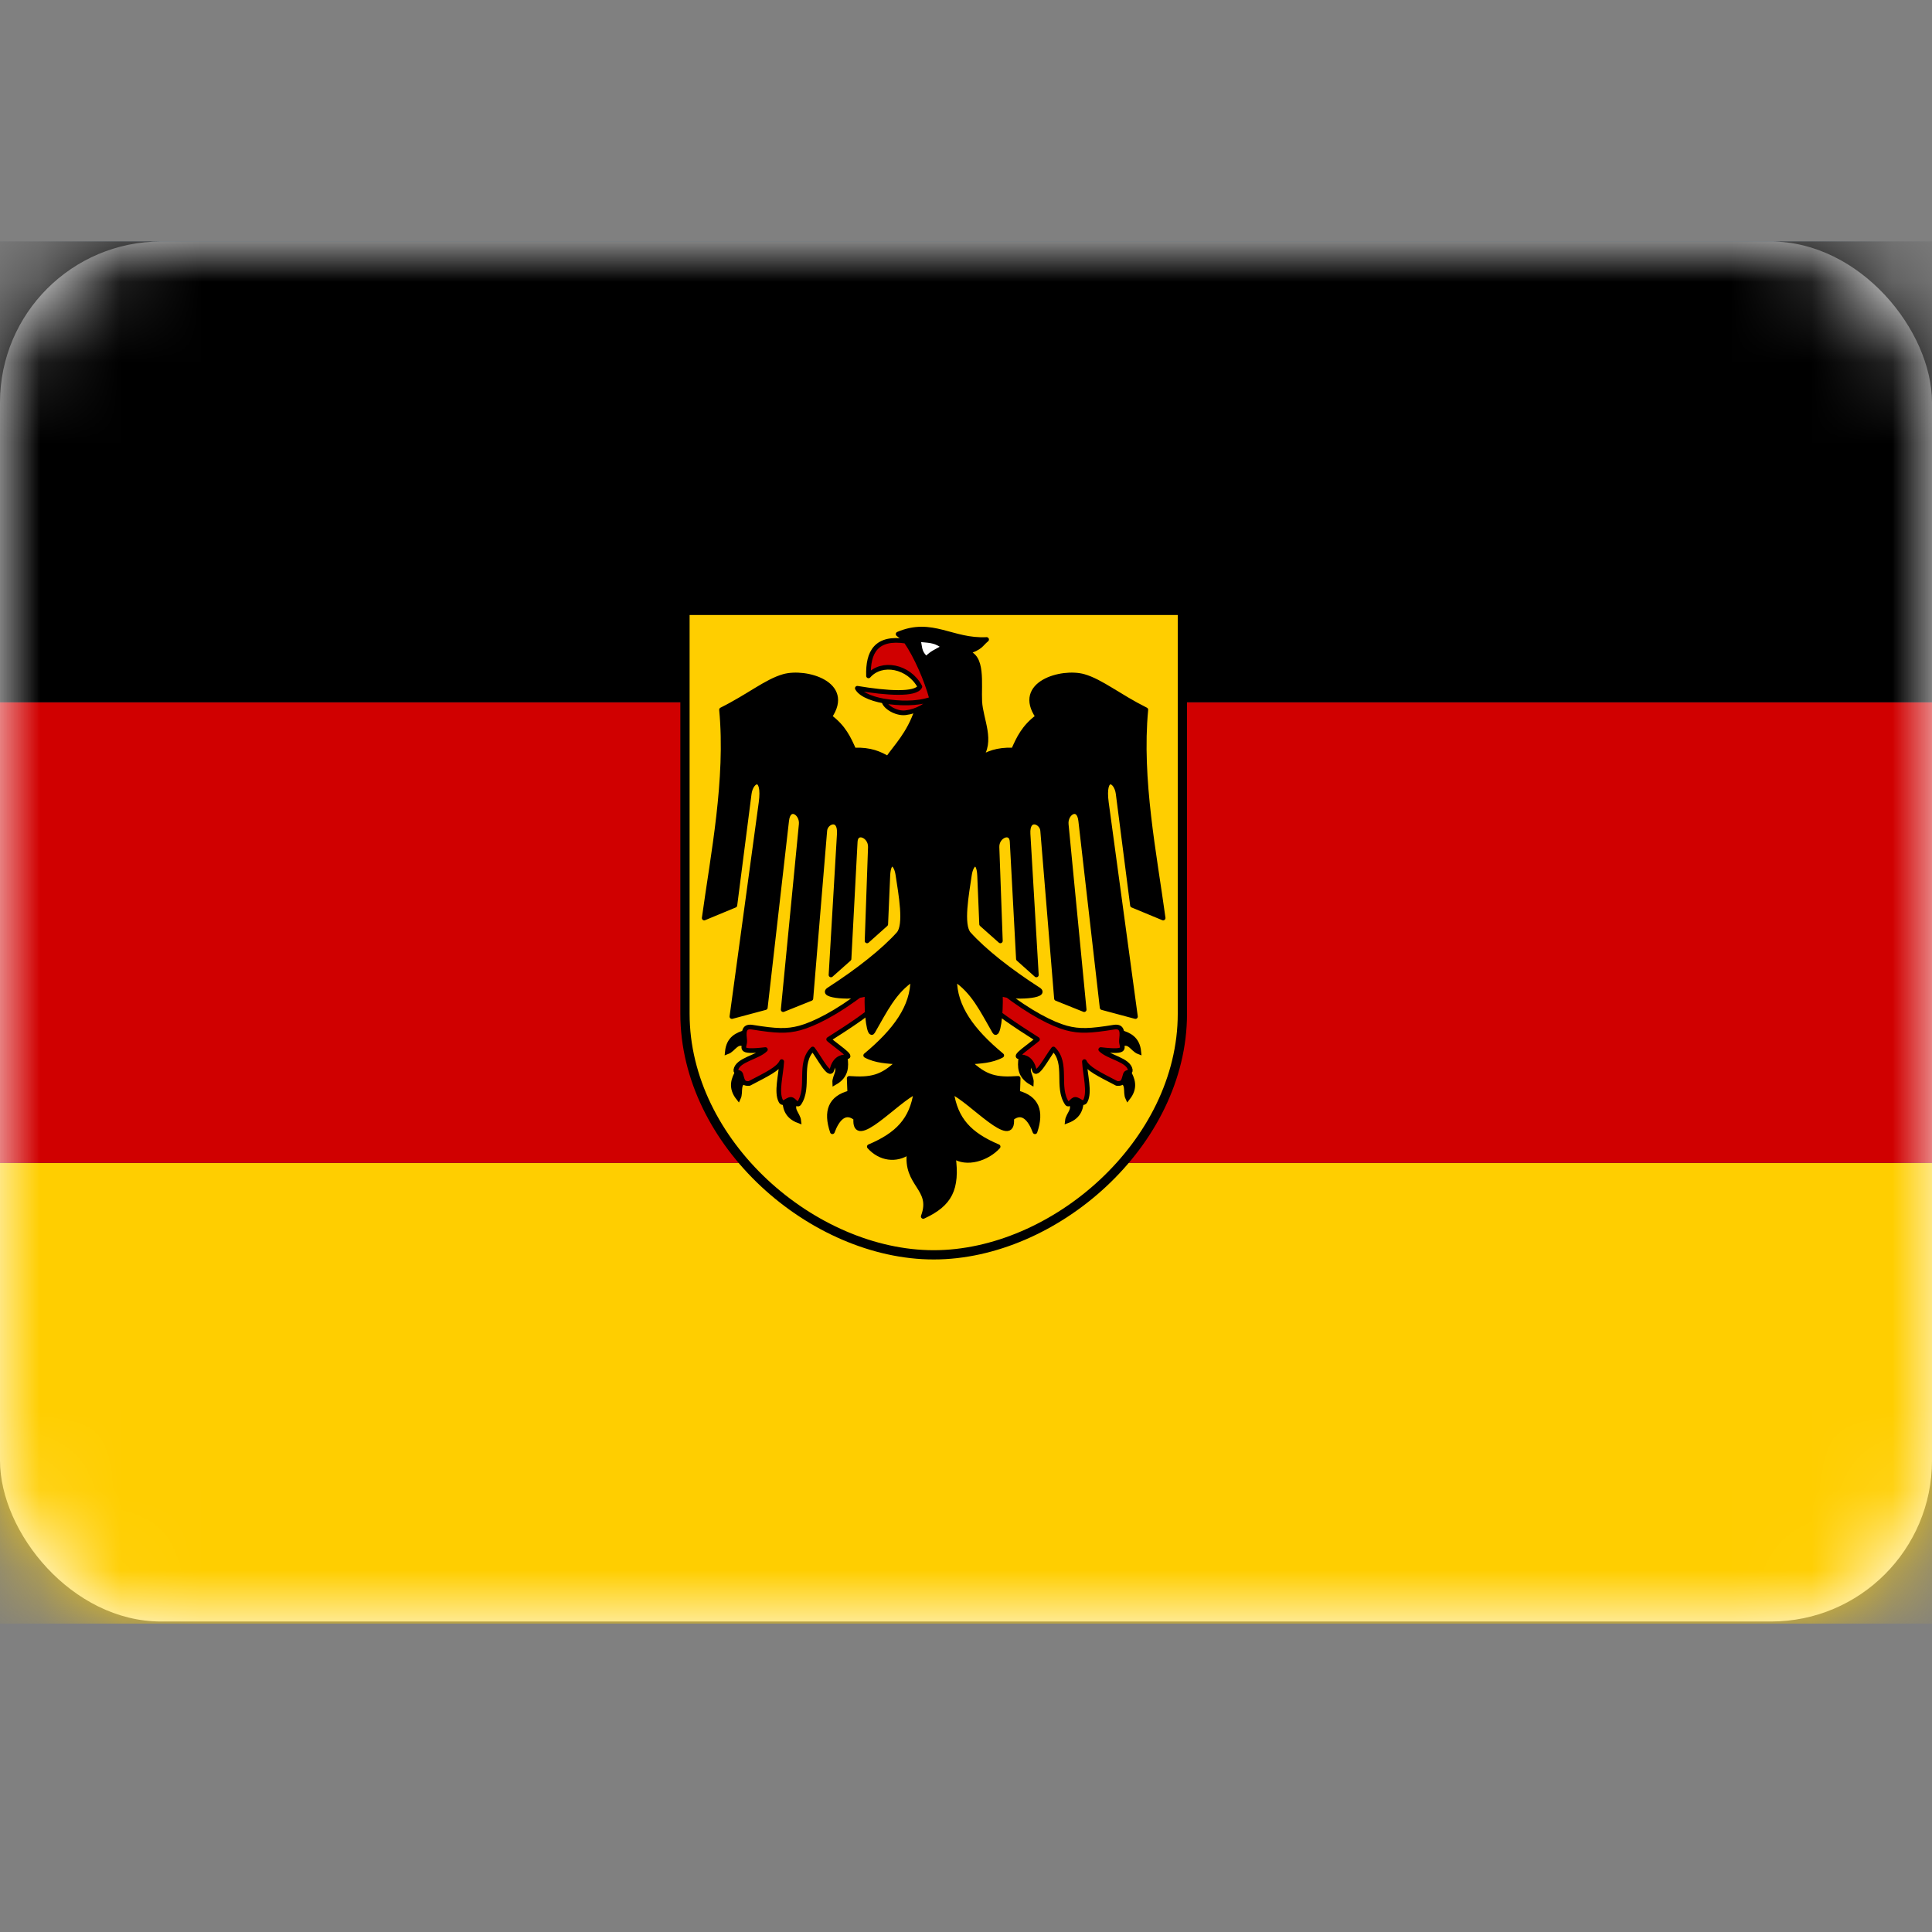
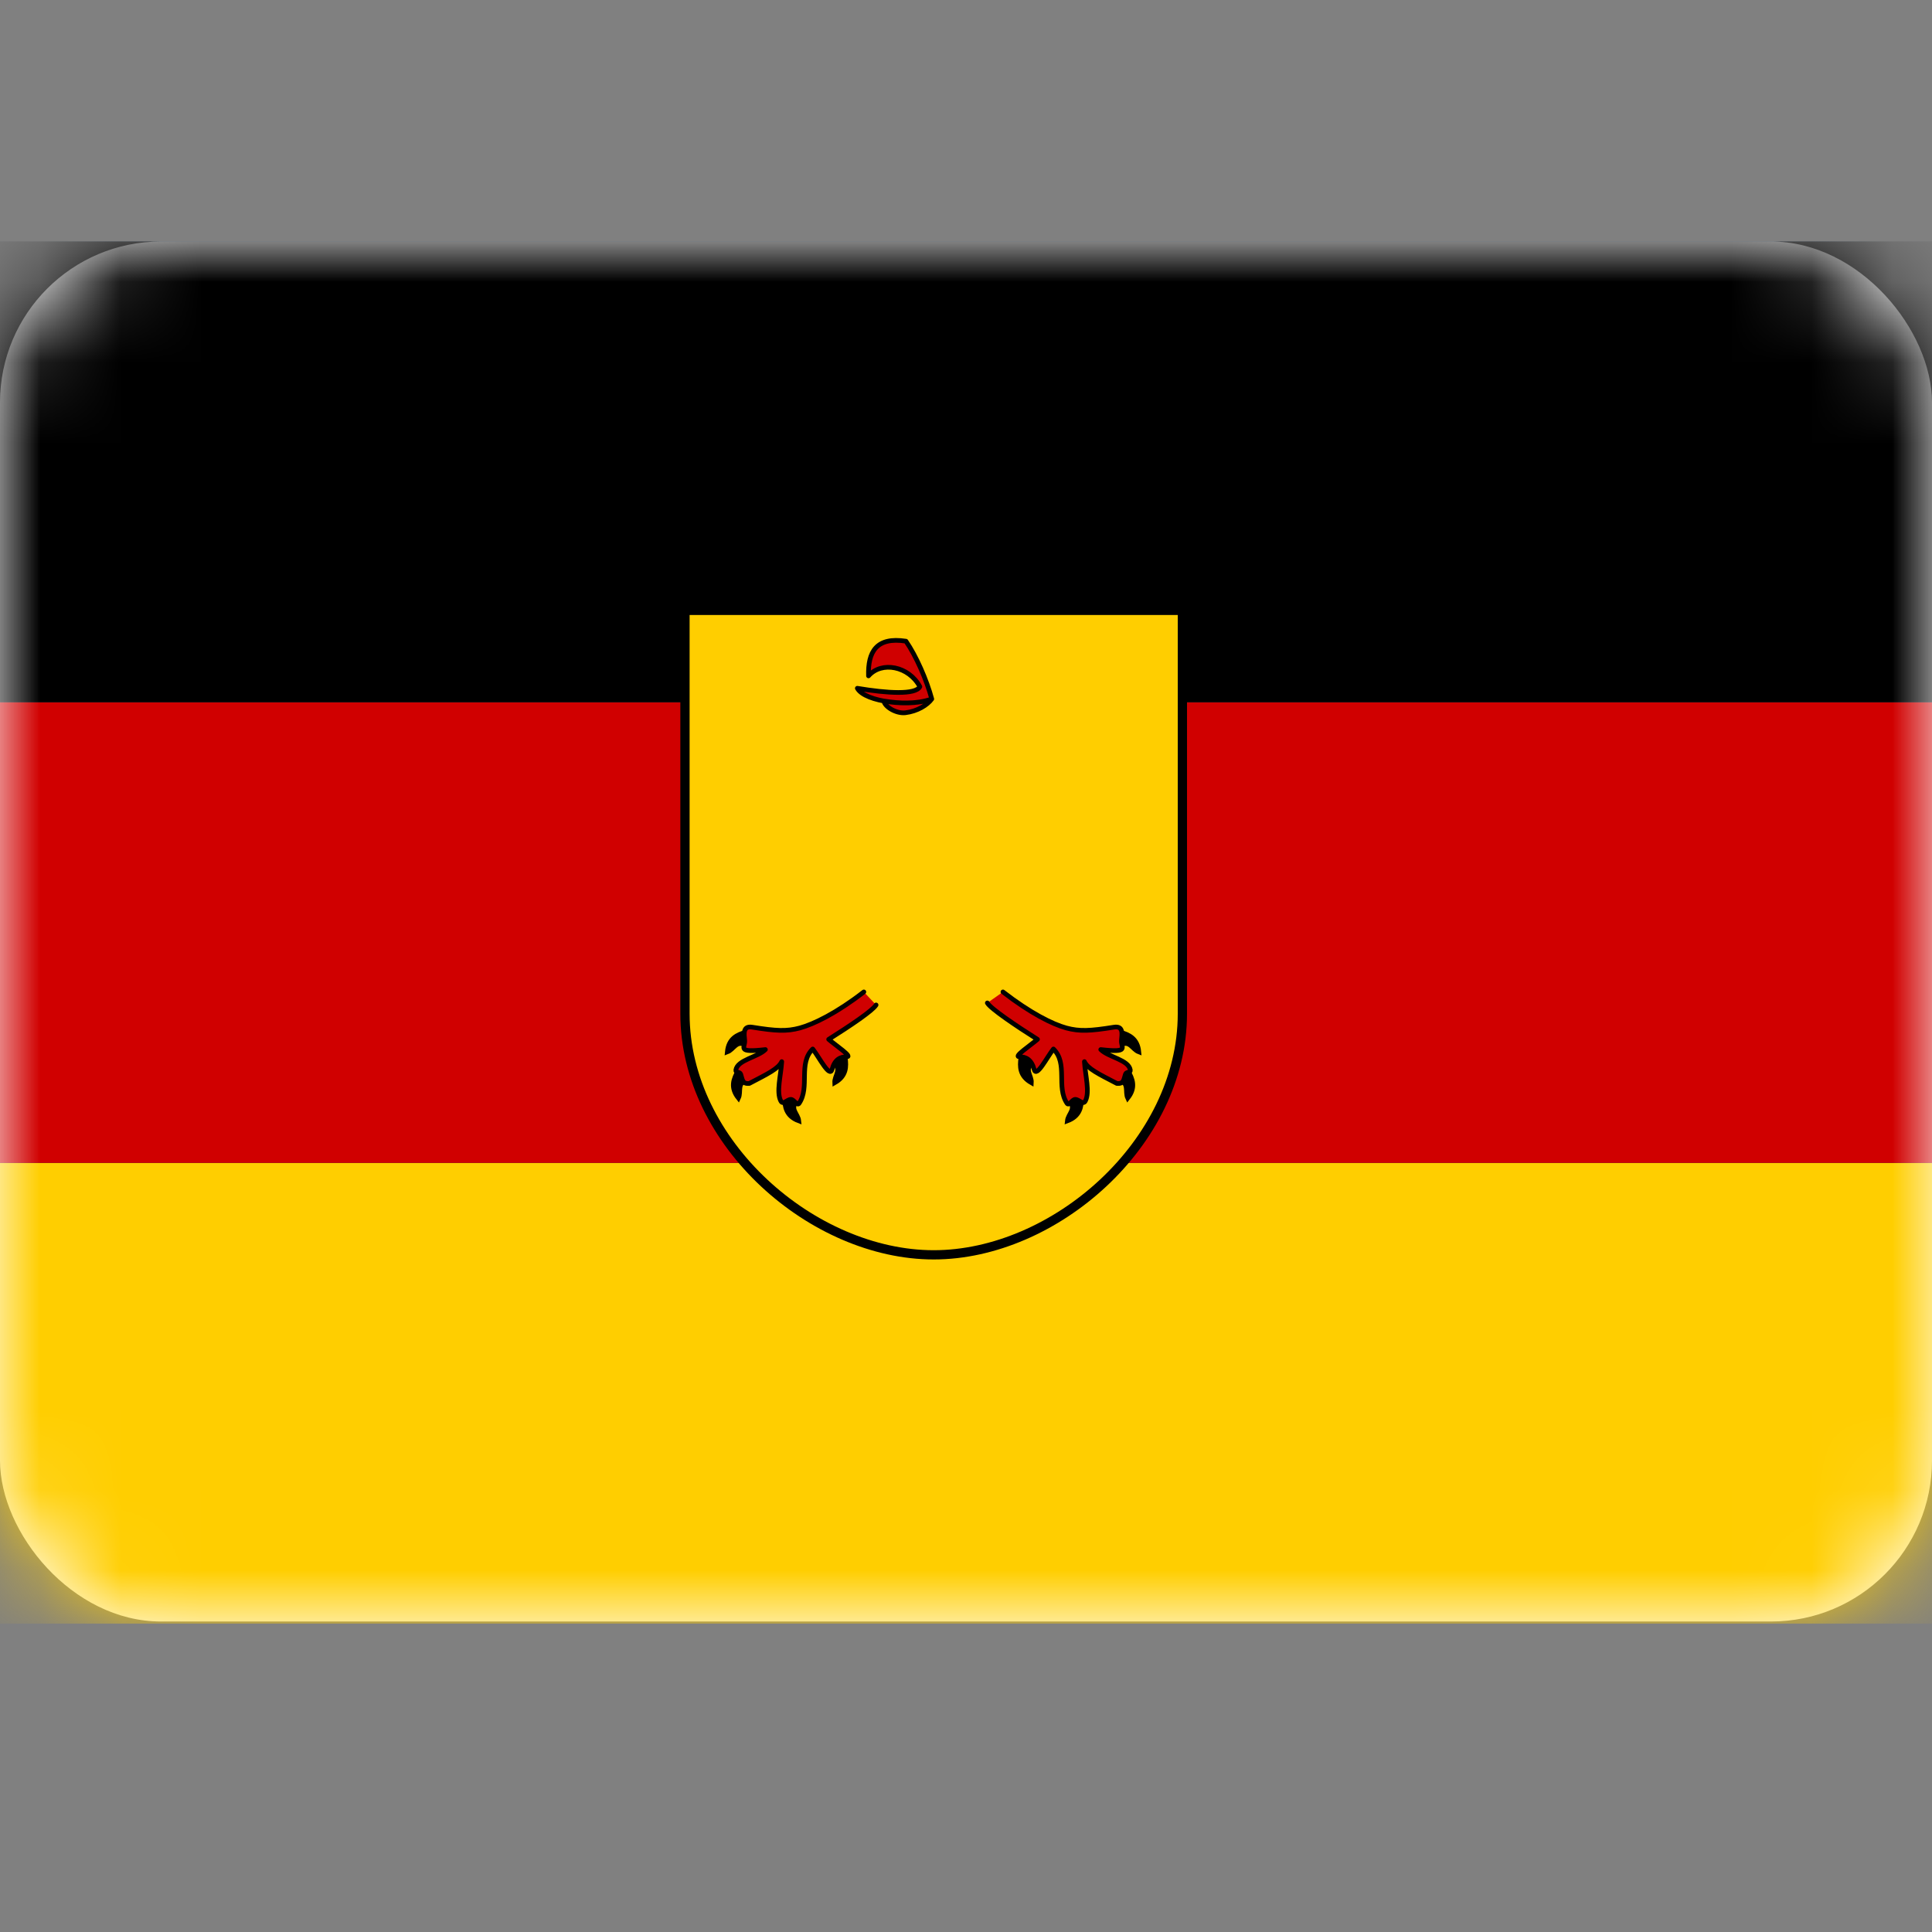
<svg xmlns="http://www.w3.org/2000/svg" width="24" height="24" viewBox="0 0 24 24" fill="none">
  <rect x="0" y="0" width="24" height="24" fill="#808080" stroke="none" />
  <rect y="3" width="24" height="17.143" rx="2" fill="white" />
  <mask id="mask0_104_7264" style="mask-type:luminance" maskUnits="userSpaceOnUse" x="0" y="3" width="24" height="18">
    <rect y="3" width="24" height="17.143" rx="2" fill="white" />
  </mask>
  <g mask="url(#mask0_104_7264)">
    <rect y="3" width="24" height="17.143" fill="#18334F" />
    <g clip-path="url(#clip0_104_7264)">
      <path d="M26.308 20.169V14.446H-2.308V20.169" fill="#FFCE00" />
      <path d="M26.308 14.446V8.723H-2.308V14.446" fill="#D00000" />
      <path d="M26.308 8.723V3H-2.308V8.723" fill="black" />
      <path fill-rule="evenodd" clip-rule="evenodd" d="M14.688 12.593V7.582H8.509V12.593C8.509 14.206 10.102 15.588 11.599 15.588C13.095 15.588 14.688 14.206 14.688 12.593H14.688Z" fill="#FFCE00" stroke="black" stroke-width="0.115" />
      <path fill-rule="evenodd" clip-rule="evenodd" d="M10.5 13.139C10.492 13.082 10.278 13.152 10.352 13.204C10.465 13.282 10.364 13.361 10.369 13.45C10.516 13.367 10.515 13.25 10.5 13.139H10.5ZM9.746 13.637C9.745 13.579 9.967 13.616 9.902 13.678C9.803 13.773 9.914 13.835 9.923 13.924C9.765 13.865 9.748 13.749 9.746 13.637ZM9.169 13.303C9.198 13.254 9.37 13.4 9.282 13.42C9.148 13.45 9.211 13.561 9.173 13.641C9.068 13.509 9.113 13.4 9.169 13.303ZM9.266 12.822C9.321 12.807 9.343 13.031 9.266 12.984C9.149 12.913 9.118 13.036 9.035 13.067C9.051 12.9 9.158 12.853 9.266 12.822Z" fill="black" stroke="black" stroke-width="0.058" />
      <path fill-rule="evenodd" clip-rule="evenodd" d="M10.731 12.322C10.394 12.584 10.108 12.723 9.936 12.77C9.771 12.814 9.643 12.808 9.344 12.76C9.224 12.741 9.244 12.847 9.251 12.924C9.259 13.014 9.144 13.08 9.508 13.038C9.412 13.134 9.161 13.165 9.141 13.292C9.135 13.328 9.191 13.312 9.201 13.343C9.224 13.412 9.22 13.467 9.308 13.459C9.536 13.34 9.67 13.276 9.711 13.188C9.7 13.363 9.642 13.564 9.699 13.676C9.727 13.732 9.777 13.657 9.825 13.657C9.865 13.658 9.903 13.742 9.927 13.706C10.064 13.503 9.912 13.211 10.096 13.031C10.177 13.134 10.307 13.395 10.336 13.284C10.369 13.162 10.436 13.127 10.521 13.127C10.592 13.127 10.381 12.986 10.294 12.911C10.559 12.744 10.842 12.554 10.883 12.484" fill="#D00000" />
      <path d="M10.731 12.322C10.394 12.584 10.108 12.723 9.936 12.77C9.771 12.814 9.643 12.808 9.344 12.76C9.224 12.741 9.244 12.847 9.251 12.924C9.259 13.014 9.144 13.08 9.508 13.038C9.412 13.134 9.161 13.165 9.141 13.292C9.135 13.328 9.191 13.312 9.201 13.343C9.224 13.412 9.22 13.467 9.308 13.459C9.536 13.34 9.67 13.276 9.711 13.188C9.7 13.363 9.642 13.564 9.699 13.676C9.727 13.732 9.777 13.657 9.825 13.657C9.865 13.658 9.903 13.742 9.927 13.706C10.064 13.503 9.912 13.211 10.096 13.031C10.177 13.134 10.307 13.395 10.336 13.284C10.369 13.162 10.436 13.127 10.521 13.127C10.592 13.127 10.381 12.986 10.294 12.911C10.559 12.744 10.842 12.554 10.883 12.484" stroke="black" stroke-width="0.058" stroke-linecap="round" stroke-linejoin="round" />
      <path fill-rule="evenodd" clip-rule="evenodd" d="M13.916 12.822C13.861 12.807 13.839 13.031 13.916 12.984C14.033 12.913 14.064 13.036 14.147 13.067C14.131 12.9 14.024 12.853 13.916 12.822ZM14.012 13.303C13.984 13.254 13.812 13.4 13.9 13.42C14.034 13.45 13.971 13.561 14.009 13.641C14.114 13.509 14.069 13.4 14.012 13.303H14.012ZM13.436 13.637C13.437 13.579 13.215 13.616 13.28 13.678C13.379 13.773 13.268 13.835 13.259 13.924C13.417 13.865 13.434 13.749 13.436 13.637H13.436ZM12.682 13.139C12.69 13.082 12.904 13.152 12.83 13.204C12.717 13.282 12.818 13.361 12.812 13.45C12.666 13.367 12.666 13.25 12.682 13.139Z" fill="black" stroke="black" stroke-width="0.058" />
      <path fill-rule="evenodd" clip-rule="evenodd" d="M12.459 12.322C12.797 12.584 13.074 12.723 13.246 12.77C13.411 12.814 13.539 12.808 13.838 12.76C13.958 12.741 13.938 12.847 13.931 12.924C13.923 13.014 14.038 13.08 13.674 13.038C13.77 13.134 14.021 13.165 14.041 13.292C14.047 13.328 13.991 13.312 13.981 13.343C13.958 13.412 13.962 13.467 13.874 13.459C13.645 13.34 13.512 13.276 13.471 13.188C13.482 13.363 13.54 13.564 13.483 13.676C13.455 13.732 13.405 13.657 13.357 13.657C13.317 13.658 13.279 13.742 13.255 13.706C13.118 13.503 13.27 13.211 13.086 13.031C13.005 13.134 12.875 13.395 12.846 13.284C12.813 13.162 12.745 13.127 12.661 13.127C12.589 13.127 12.801 12.986 12.888 12.911C12.623 12.744 12.305 12.529 12.265 12.459" fill="#D00000" />
      <path d="M12.459 12.322C12.797 12.584 13.074 12.723 13.246 12.77C13.411 12.814 13.539 12.808 13.838 12.76C13.958 12.741 13.938 12.847 13.931 12.924C13.923 13.014 14.038 13.08 13.674 13.038C13.77 13.134 14.021 13.165 14.041 13.292C14.047 13.328 13.991 13.312 13.981 13.343C13.958 13.412 13.962 13.467 13.874 13.459C13.645 13.34 13.512 13.276 13.471 13.188C13.482 13.363 13.54 13.564 13.483 13.676C13.455 13.732 13.405 13.657 13.357 13.657C13.317 13.658 13.279 13.742 13.255 13.706C13.118 13.503 13.27 13.211 13.086 13.031C13.005 13.134 12.875 13.395 12.846 13.284C12.813 13.162 12.745 13.127 12.661 13.127C12.589 13.127 12.801 12.986 12.888 12.911C12.623 12.744 12.305 12.529 12.265 12.459" stroke="black" stroke-width="0.058" stroke-linecap="round" stroke-linejoin="round" />
-       <path fill-rule="evenodd" clip-rule="evenodd" d="M12.59 9.317C12.653 9.174 12.718 9.031 12.892 8.903C12.609 8.492 13.187 8.325 13.463 8.403C13.679 8.465 13.896 8.648 14.234 8.817C14.152 9.682 14.342 10.617 14.449 11.404L14.068 11.246L13.89 9.86C13.868 9.684 13.695 9.612 13.744 9.972L14.105 12.628L13.691 12.517L13.425 10.197C13.403 9.992 13.231 10.096 13.245 10.24L13.468 12.542L13.124 12.404L12.952 10.317C12.943 10.207 12.758 10.133 12.771 10.36L12.874 12.111L12.651 11.912L12.573 10.455C12.565 10.306 12.38 10.379 12.385 10.524L12.427 11.688L12.194 11.481L12.169 10.878C12.16 10.668 12.066 10.713 12.043 10.866C12.008 11.105 11.935 11.491 12.035 11.602C12.221 11.809 12.533 12.057 12.9 12.293C13.026 12.374 12.585 12.405 12.427 12.344C12.437 12.613 12.396 12.886 12.355 12.816C12.201 12.549 12.092 12.314 11.859 12.162C11.857 12.506 12.074 12.804 12.444 13.111C12.318 13.179 12.171 13.184 12.039 13.193C12.242 13.388 12.378 13.415 12.648 13.396L12.642 13.576C12.879 13.638 12.944 13.803 12.857 14.059C12.797 13.897 12.699 13.785 12.567 13.892C12.6 14.287 12.055 13.662 11.819 13.562C11.869 13.91 12.046 14.095 12.399 14.244C12.264 14.393 12.006 14.476 11.842 14.361C11.898 14.772 11.8 14.959 11.469 15.111C11.602 14.758 11.239 14.721 11.296 14.309C11.131 14.425 10.933 14.393 10.799 14.244C11.151 14.095 11.328 13.91 11.379 13.562C11.142 13.662 10.598 14.287 10.631 13.892C10.498 13.785 10.4 13.897 10.34 14.059C10.253 13.803 10.318 13.638 10.556 13.576L10.549 13.396C10.819 13.415 10.956 13.388 11.159 13.193C11.027 13.184 10.879 13.179 10.754 13.111C11.123 12.804 11.341 12.506 11.339 12.162C11.106 12.314 10.996 12.549 10.842 12.816C10.801 12.886 10.76 12.613 10.771 12.344C10.612 12.405 10.172 12.374 10.298 12.293C10.664 12.057 10.976 11.809 11.162 11.602C11.262 11.491 11.19 11.105 11.154 10.866C11.132 10.713 11.038 10.668 11.029 10.878L11.003 11.481L10.771 11.688L10.812 10.524C10.817 10.379 10.632 10.306 10.624 10.455L10.547 11.912L10.323 12.111L10.426 10.36C10.44 10.133 10.255 10.207 10.246 10.317L10.073 12.404L9.729 12.542L9.953 10.24C9.967 10.096 9.794 9.992 9.772 10.197L9.507 12.517L9.092 12.628L9.454 9.972C9.503 9.612 9.33 9.684 9.307 9.86L9.129 11.246L8.748 11.404C8.856 10.617 9.045 9.682 8.963 8.817C9.302 8.648 9.518 8.465 9.735 8.403C10.011 8.325 10.589 8.492 10.306 8.903C10.48 9.031 10.544 9.174 10.607 9.317C10.82 9.31 10.927 9.364 11.029 9.421C11.125 9.28 11.293 9.116 11.389 8.825C11.485 8.748 11.53 8.693 11.627 8.73C11.543 8.59 11.423 8.25 11.327 8.082C11.249 7.945 11.233 7.935 11.157 7.877C11.579 7.697 11.826 7.967 12.256 7.944C12.174 8.012 12.197 8.038 12.002 8.106C12.218 8.142 12.16 8.496 12.171 8.714C12.183 8.943 12.339 9.208 12.169 9.421C12.27 9.364 12.377 9.31 12.59 9.317Z" fill="black" stroke="black" stroke-width="0.058" stroke-linecap="round" stroke-linejoin="round" />
      <path fill-rule="evenodd" clip-rule="evenodd" d="M11.254 7.965C11.382 8.151 11.51 8.444 11.575 8.683C11.521 8.758 11.396 8.836 11.247 8.854C11.135 8.867 10.993 8.783 10.979 8.708C11.184 8.741 11.384 8.748 11.575 8.683C11.318 8.784 10.748 8.725 10.65 8.55C11.02 8.612 11.374 8.634 11.427 8.53C11.289 8.274 10.952 8.21 10.789 8.396C10.78 8.098 10.886 7.908 11.254 7.965Z" fill="#D00000" stroke="black" stroke-width="0.058" stroke-linecap="round" stroke-linejoin="round" />
-       <path fill-rule="evenodd" clip-rule="evenodd" d="M11.431 7.967C11.449 8.03 11.438 8.092 11.507 8.155C11.56 8.099 11.627 8.07 11.69 8.035C11.604 7.972 11.517 7.977 11.431 7.967H11.431Z" fill="white" stroke="black" stroke-width="0.017" />
    </g>
  </g>
  <defs>
    <clipPath id="clip0_104_7264">
      <rect width="28.616" height="17.169" fill="white" transform="translate(-2.308 3)" />
    </clipPath>
  </defs>
</svg>